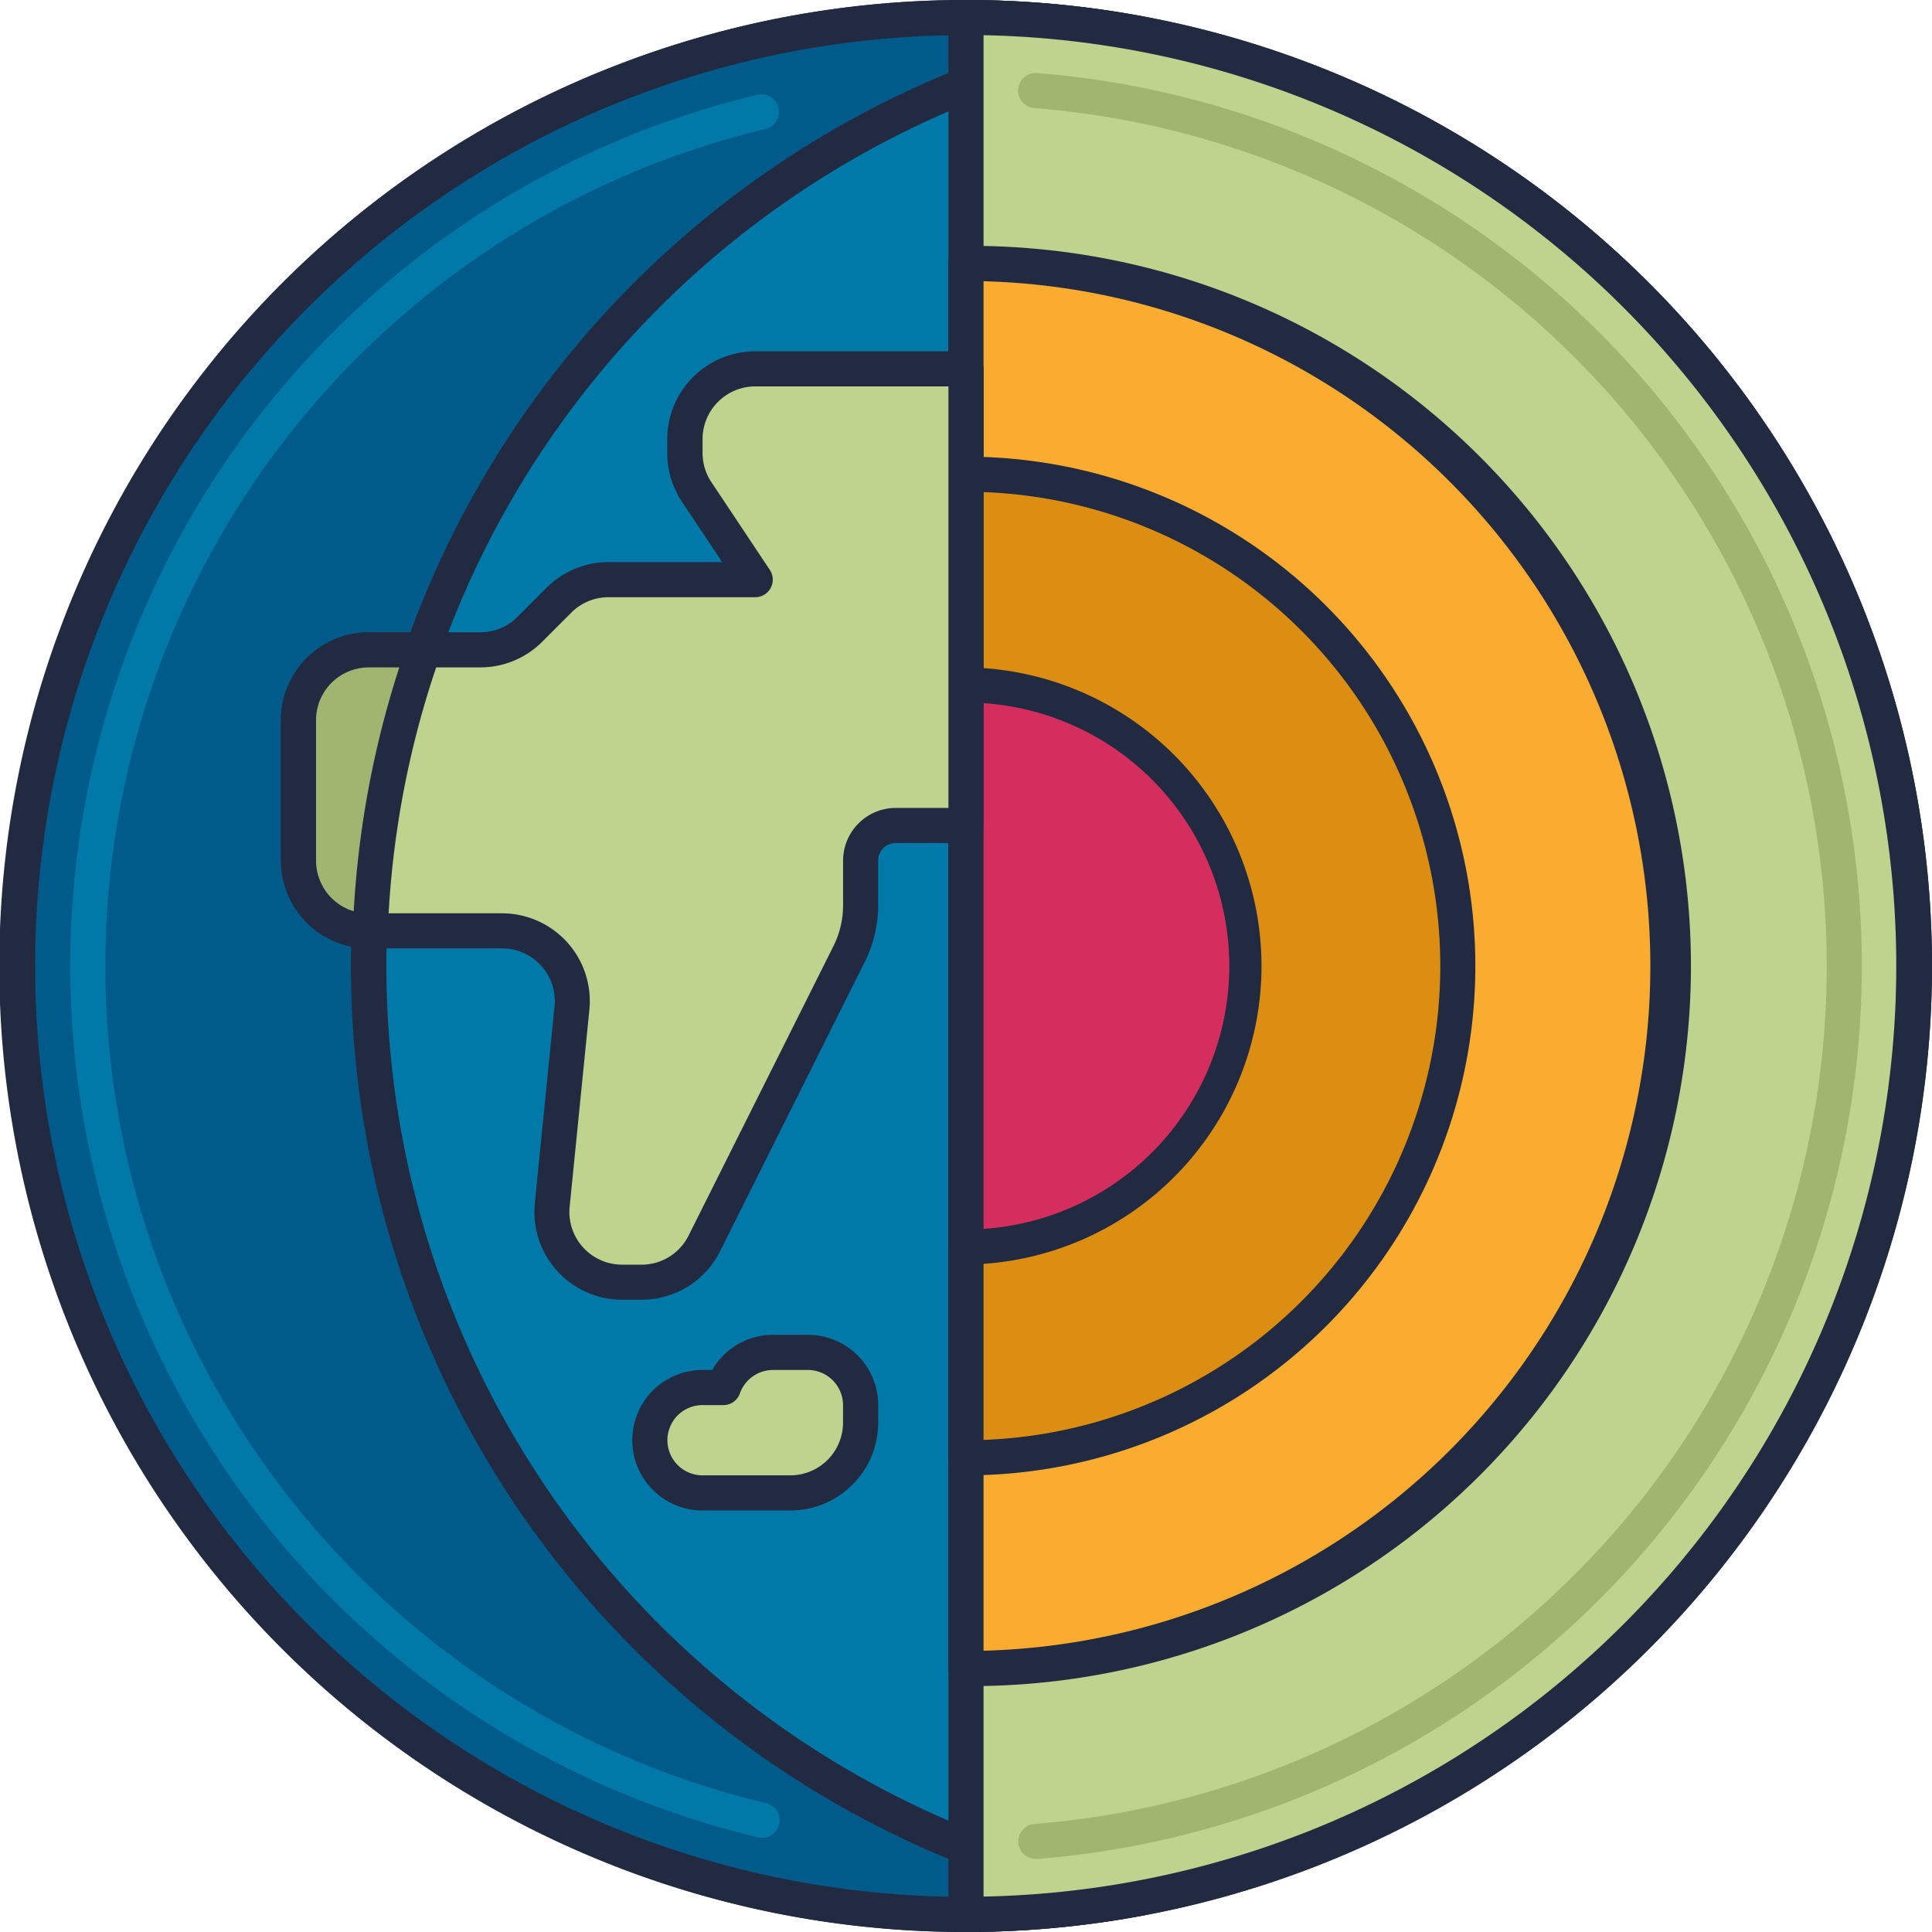
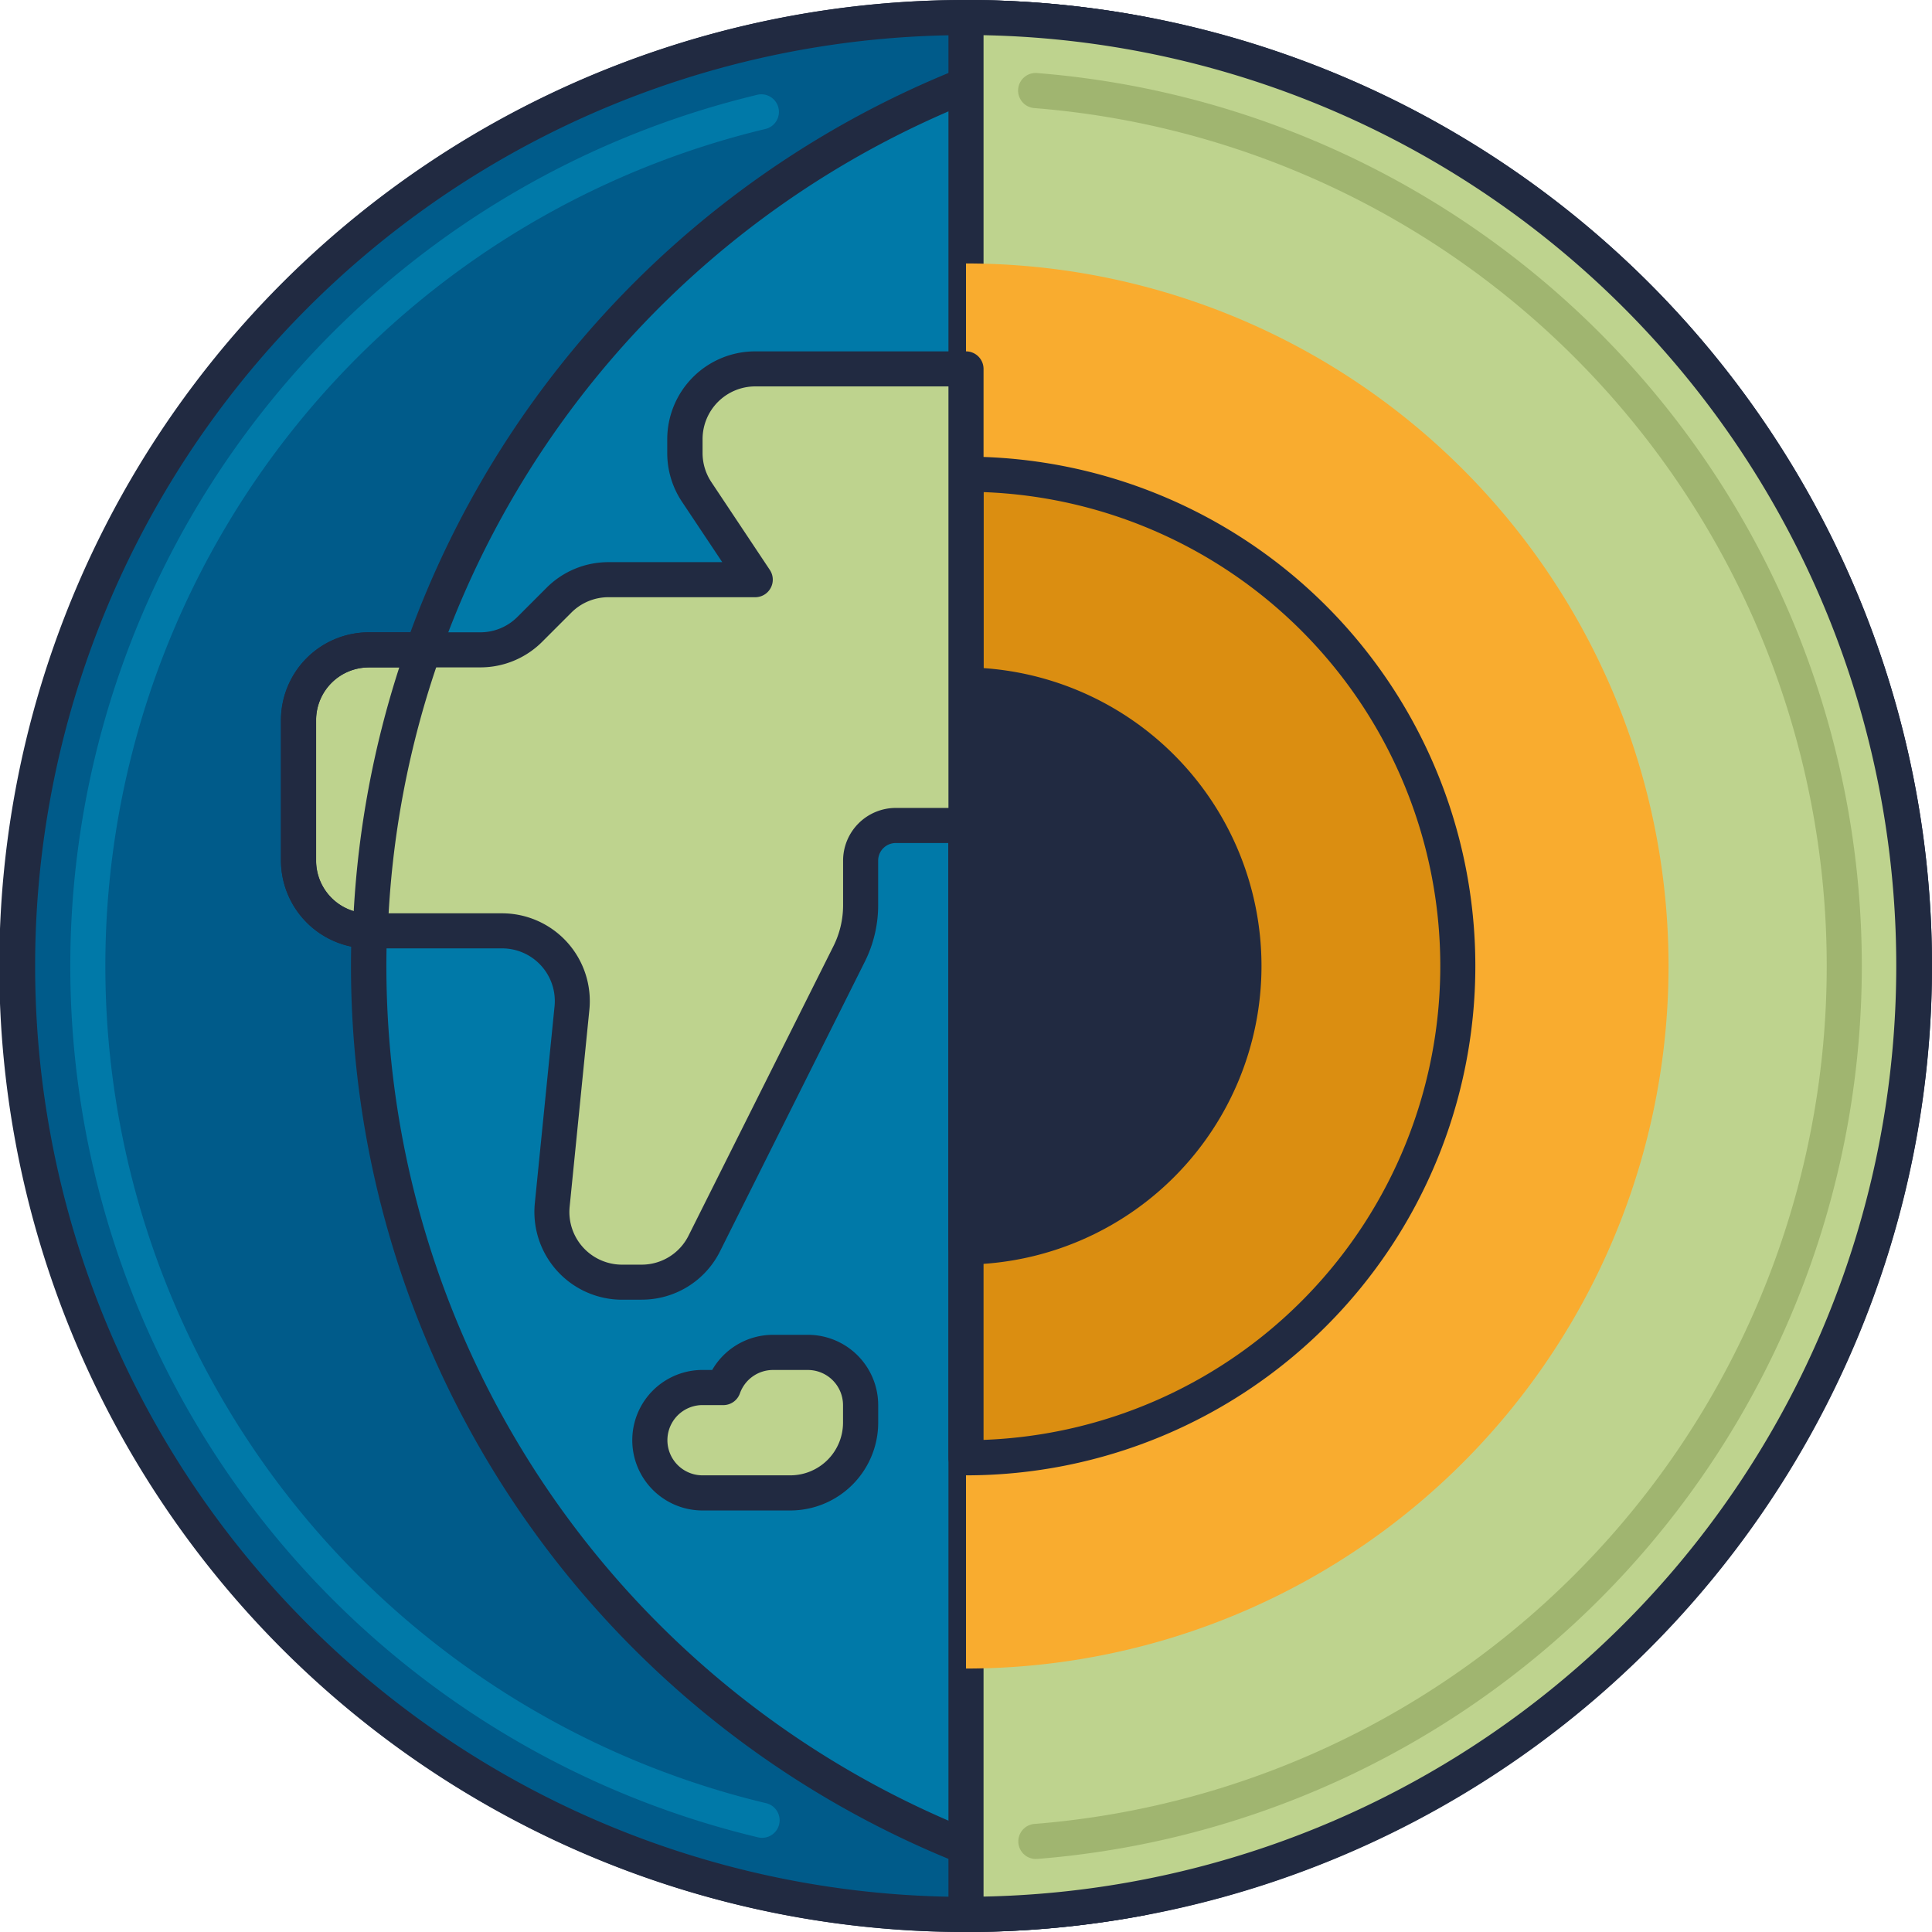
<svg xmlns="http://www.w3.org/2000/svg" width="60" height="60" viewBox="0 0 60 60">
  <defs>
    <clipPath id="clip-path">
      <rect id="Rectangle_7418" data-name="Rectangle 7418" width="60" height="60" transform="translate(212 607)" fill="#fff" stroke="#707070" stroke-width="1" />
    </clipPath>
  </defs>
  <g id="Mask_Group_342" data-name="Mask Group 342" transform="translate(-212 -607)" clip-path="url(#clip-path)">
    <g id="earth" transform="translate(212 607)">
      <path id="Path_7650" data-name="Path 7650" d="M59.454,30A29.454,29.454,0,1,1,30,.545,29.455,29.455,0,0,1,59.454,30Zm0,0" fill="#0079a8" />
      <path id="Path_7651" data-name="Path 7651" d="M30,60A30,30,0,1,1,60,30,30.033,30.033,0,0,1,30,60ZM30,1.091A28.909,28.909,0,1,0,58.909,30,28.942,28.942,0,0,0,30,1.091Zm0,0" fill="#212a41" />
      <path id="Path_7652" data-name="Path 7652" d="M11.455,30a29.456,29.456,0,0,1,24-28.941,29.454,29.454,0,1,0,0,57.883A29.456,29.456,0,0,1,11.455,30Zm0,0" fill="#005b8a" />
      <path id="Path_7653" data-name="Path 7653" d="M30,60A30,30,0,1,1,35.555.523a.545.545,0,0,1,0,1.071,28.906,28.906,0,0,0,0,56.813.545.545,0,0,1,0,1.071A30.2,30.2,0,0,1,30,60ZM30,1.091a28.909,28.909,0,0,0,0,57.818q1.243,0,2.5-.111a30,30,0,0,1,0-57.6q-1.255-.111-2.5-.111Zm0,0" fill="#212a41" />
      <path id="Path_7654" data-name="Path 7654" d="M23.667,57.075a.52.52,0,0,1-.127-.015,27.822,27.822,0,0,1,0-54.121A.546.546,0,0,1,23.794,4a26.731,26.731,0,0,0,0,52,.545.545,0,0,1-.127,1.075Zm0,0" fill="#0079a8" />
      <path id="Path_7655" data-name="Path 7655" d="M30,.545V59.454A29.454,29.454,0,1,0,30,.545Zm0,0" fill="#bed38e" />
      <path id="Path_7656" data-name="Path 7656" d="M30,60a.546.546,0,0,1-.545-.545V.545A.546.546,0,0,1,30,0a30,30,0,0,1,0,60Zm.545-58.9V58.9a28.909,28.909,0,0,0,0-57.807Zm0,0" fill="#212a41" />
      <path id="Path_7657" data-name="Path 7657" d="M32.182,57.732a.545.545,0,0,1-.043-1.089,26.728,26.728,0,0,0,0-53.285.546.546,0,1,1,.086-1.088,27.819,27.819,0,0,1,0,55.46l-.044,0Zm0,0" fill="#a0b570" />
      <path id="Path_7658" data-name="Path 7658" d="M30,8.182V51.818A21.818,21.818,0,1,0,30,8.182Zm0,0" fill="#f9ac2f" />
-       <path id="Path_7659" data-name="Path 7659" d="M30,52.364a.546.546,0,0,1-.545-.545V8.182A.546.546,0,0,1,30,7.636a22.364,22.364,0,1,1,0,44.727Zm.545-43.63V51.265a21.273,21.273,0,0,0,0-42.531Zm0,0" fill="#212a41" />
      <path id="Path_7660" data-name="Path 7660" d="M30,14.727V45.273a15.273,15.273,0,1,0,0-30.545Zm0,0" fill="#db8e11" />
      <path id="Path_7661" data-name="Path 7661" d="M30,45.818a.546.546,0,0,1-.545-.545V14.727A.546.546,0,0,1,30,14.182a15.818,15.818,0,0,1,0,31.636Zm.545-30.536V44.717a14.727,14.727,0,0,0,0-29.434Zm0,0" fill="#212a41" />
      <path id="Path_7662" data-name="Path 7662" d="M30,21.273V38.727a8.727,8.727,0,0,0,0-17.455Zm0,0" fill="#d32e5e" />
-       <path id="Path_7663" data-name="Path 7663" d="M30,39.273a.546.546,0,0,1-.545-.545V21.273A.546.546,0,0,1,30,20.727a9.273,9.273,0,0,1,0,18.545Zm.545-17.436V38.164a8.182,8.182,0,0,0,0-16.327Zm0,0" fill="#212a41" />
+       <path id="Path_7663" data-name="Path 7663" d="M30,39.273a.546.546,0,0,1-.545-.545V21.273A.546.546,0,0,1,30,20.727a9.273,9.273,0,0,1,0,18.545Zm.545-17.436V38.164Zm0,0" fill="#212a41" />
      <path id="Path_7664" data-name="Path 7664" d="M30,11.455H23.454a2.181,2.181,0,0,0-2.182,2.182v.43a2.181,2.181,0,0,0,.366,1.21L23.454,18H18.9a2.182,2.182,0,0,0-1.543.639l-.9.9a2.182,2.182,0,0,1-1.543.639h-3.46a2.181,2.181,0,0,0-2.182,2.182v4.364a2.181,2.181,0,0,0,2.182,2.182h4.135a2.182,2.182,0,0,1,2.171,2.4l-.61,6.111a2.182,2.182,0,0,0,2.171,2.4h.6a2.183,2.183,0,0,0,1.952-1.206l4.5-8.991a3.37,3.37,0,0,0,.356-1.506V26.727a1.092,1.092,0,0,1,1.091-1.091H30Zm0,0" fill="#bed38e" />
      <path id="Path_7665" data-name="Path 7665" d="M19.924,40.364h-.6a2.726,2.726,0,0,1-2.714-3l.612-6.111a1.636,1.636,0,0,0-1.629-1.8H11.454a2.731,2.731,0,0,1-2.727-2.727V22.364a2.731,2.731,0,0,1,2.727-2.727h3.459a1.627,1.627,0,0,0,1.157-.479l.9-.9a2.712,2.712,0,0,1,1.929-.8h3.531l-1.25-1.875a2.716,2.716,0,0,1-.458-1.513v-.431a2.731,2.731,0,0,1,2.727-2.727H30a.546.546,0,0,1,.545.545V25.636a.546.546,0,0,1-.545.545H27.817a.546.546,0,0,0-.545.545v1.387a3.93,3.93,0,0,1-.413,1.751l-4.495,8.991a2.712,2.712,0,0,1-2.439,1.507Zm-8.47-19.636a1.638,1.638,0,0,0-1.636,1.636v4.364a1.638,1.638,0,0,0,1.636,1.636h4.135a2.726,2.726,0,0,1,2.714,3l-.612,6.111a1.636,1.636,0,0,0,1.629,1.8h.6a1.628,1.628,0,0,0,1.463-.9l4.5-8.991a2.844,2.844,0,0,0,.3-1.263V26.727a1.638,1.638,0,0,1,1.636-1.636h1.636V12h-6a1.638,1.638,0,0,0-1.636,1.636v.431a1.629,1.629,0,0,0,.275.908L23.908,17.7a.545.545,0,0,1-.454.847H18.9a1.627,1.627,0,0,0-1.157.479l-.9.9a2.712,2.712,0,0,1-1.929.8h-3.46Zm0,0" fill="#212a41" />
-       <path id="Path_7666" data-name="Path 7666" d="M11.455,20.182a2.181,2.181,0,0,0-2.182,2.182v4.364a2.181,2.181,0,0,0,2.182,2.182H11.5a29.4,29.4,0,0,1,1.658-8.727Zm0,0" fill="#a0b570" />
      <path id="Path_7667" data-name="Path 7667" d="M11.5,29.454a2.742,2.742,0,0,1-2.776-2.727V22.364a2.731,2.731,0,0,1,2.727-2.727h1.706a.545.545,0,0,1,.514.727,28.89,28.89,0,0,0-1.628,8.566.542.542,0,0,1-.543.526Zm-.049-8.727a1.638,1.638,0,0,0-1.636,1.636v4.364A1.641,1.641,0,0,0,10.985,28.3,29.99,29.99,0,0,1,12.4,20.727Zm0,0" fill="#212a41" />
      <path id="Path_7668" data-name="Path 7668" d="M25.091,42H24a1.632,1.632,0,0,0-1.536,1.091h-.646a1.636,1.636,0,0,0,0,3.273h2.727a2.181,2.181,0,0,0,2.182-2.182v-.545A1.637,1.637,0,0,0,25.091,42Zm0,0" fill="#bed38e" />
      <path id="Path_7669" data-name="Path 7669" d="M24.545,46.909H21.818a2.182,2.182,0,1,1,0-4.364h.3A2.182,2.182,0,0,1,24,41.454h1.091a2.184,2.184,0,0,1,2.182,2.182v.545A2.731,2.731,0,0,1,24.545,46.909Zm-2.727-3.273a1.091,1.091,0,1,0,0,2.182h2.727a1.638,1.638,0,0,0,1.636-1.636v-.545a1.093,1.093,0,0,0-1.091-1.091H24a1.091,1.091,0,0,0-1.022.728.546.546,0,0,1-.514.363Zm0,0" fill="#212a41" />
    </g>
  </g>
</svg>